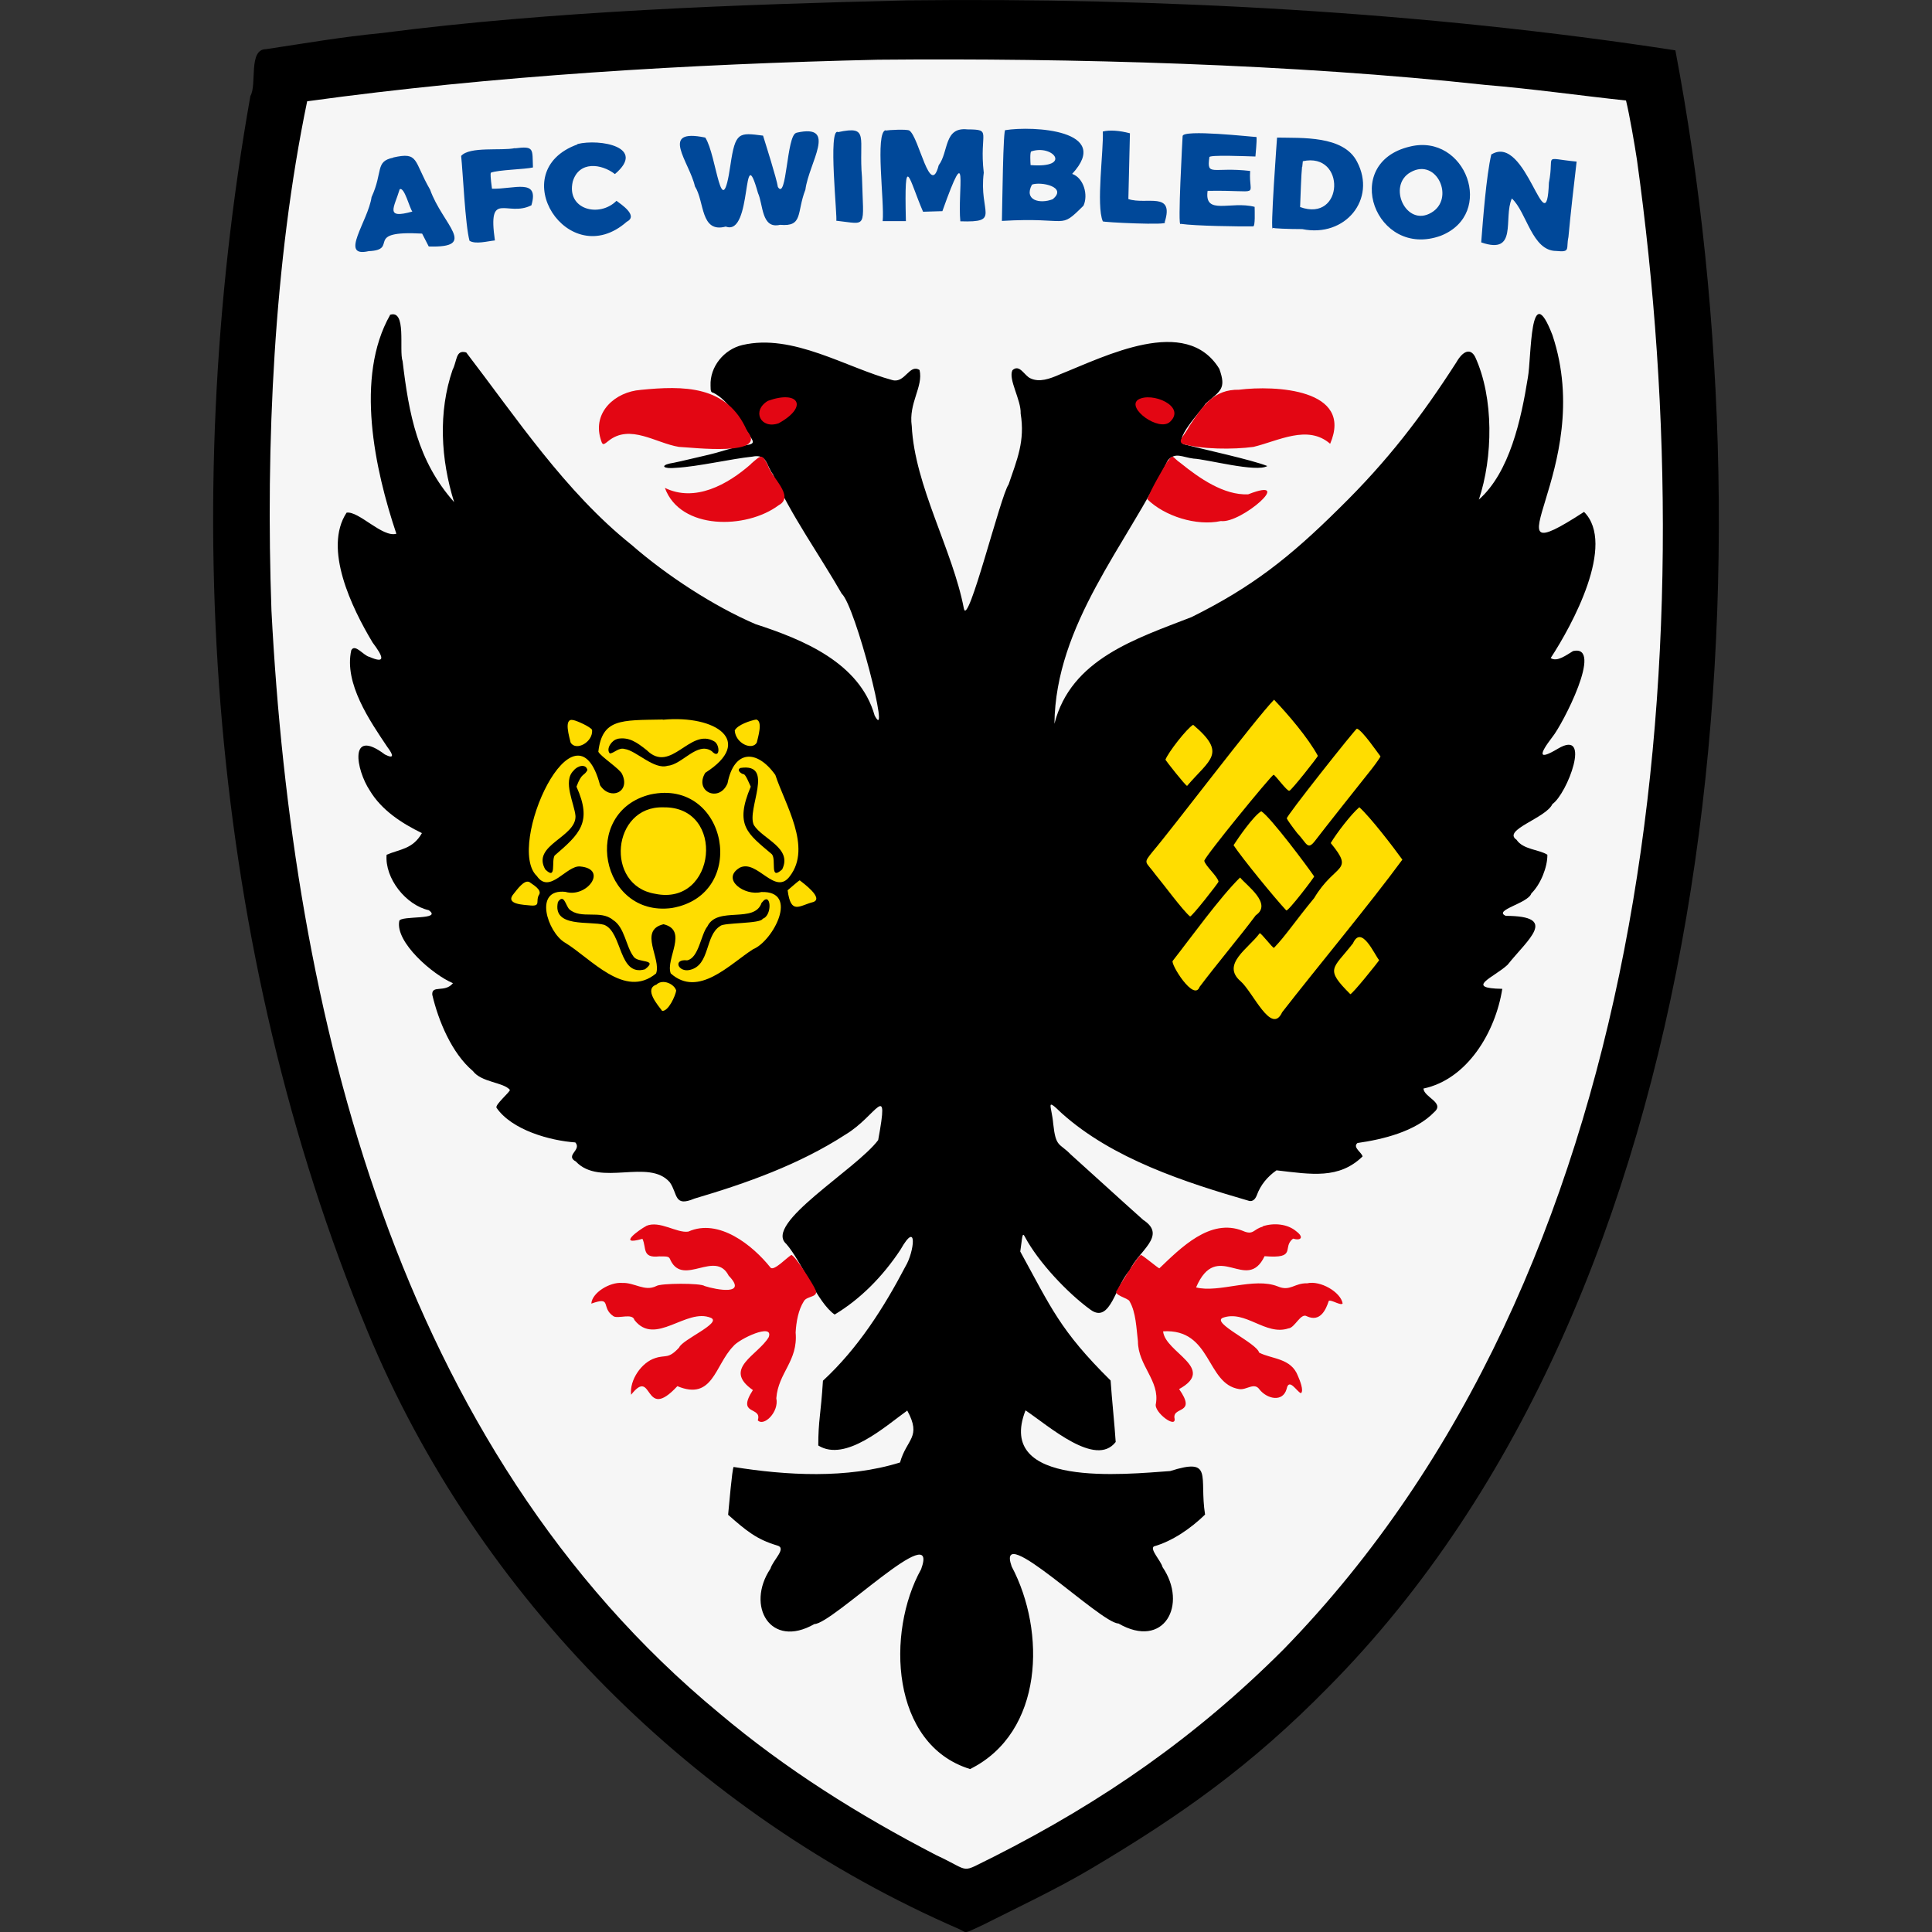
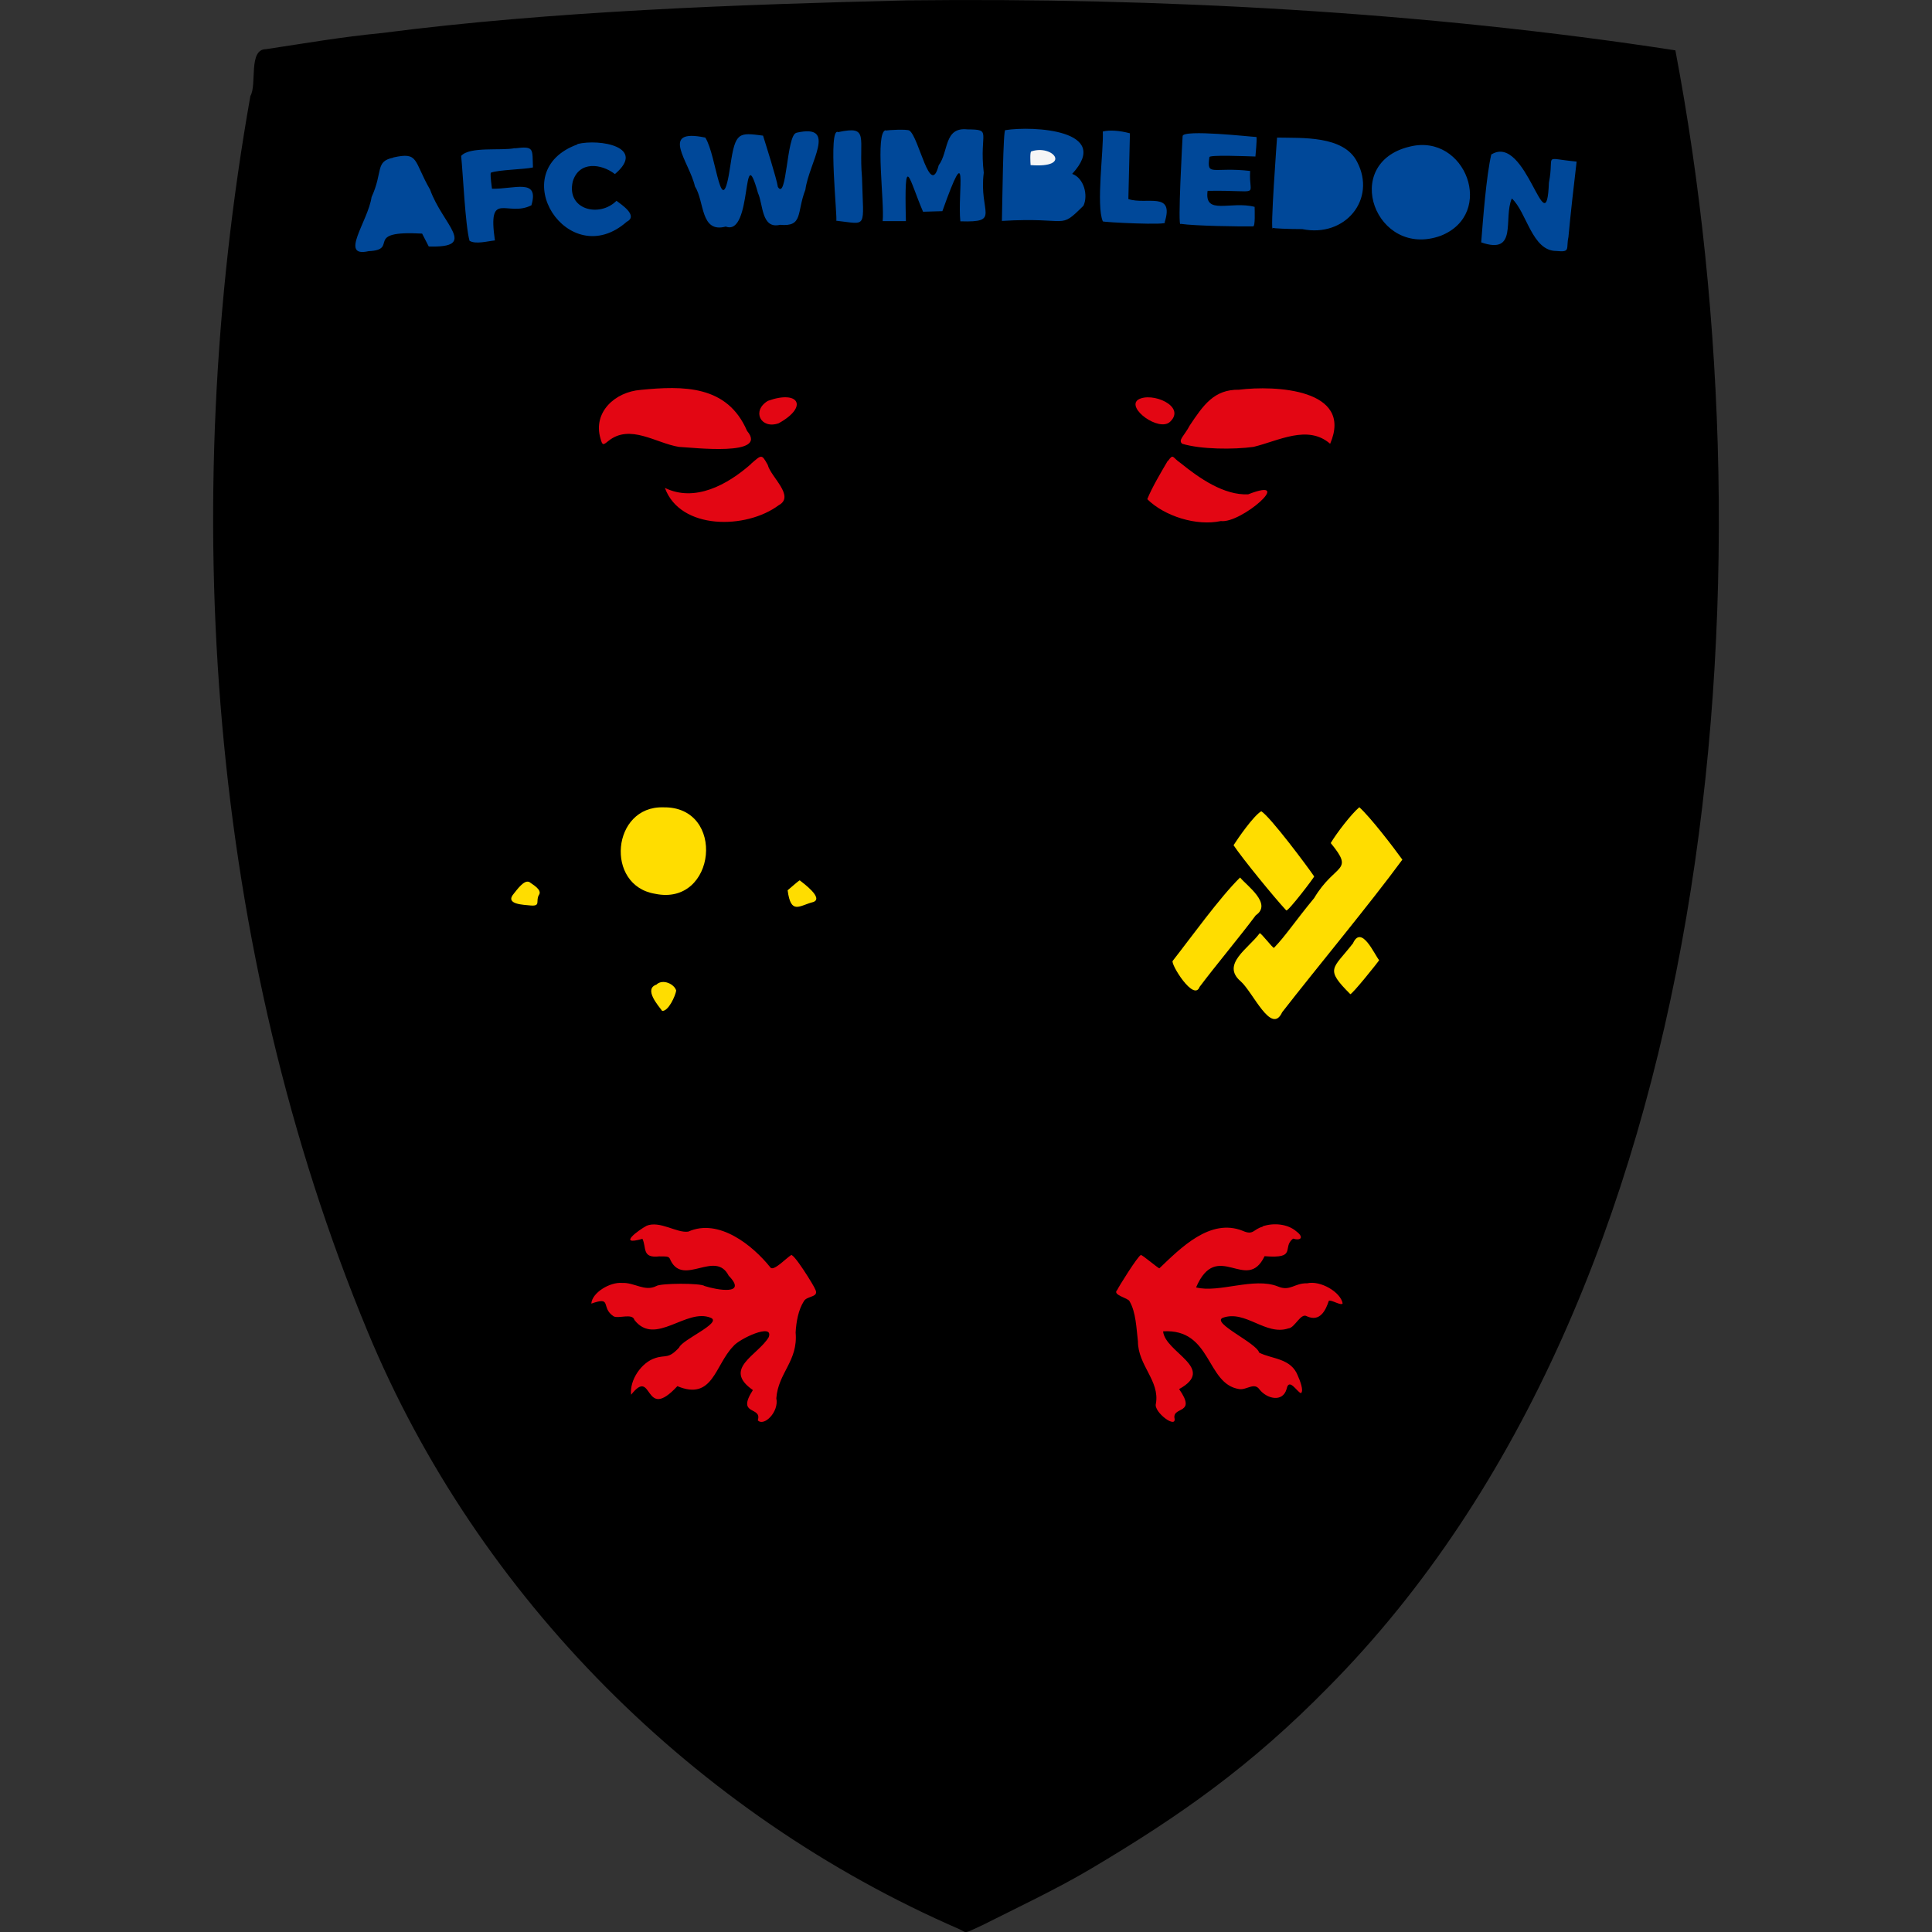
<svg xmlns="http://www.w3.org/2000/svg" height="99" viewBox="0 0 99 99" width="99">
  <rect x="0" y="0" width="99" height="99" fill="#333333" stroke="none" />
  <defs>
    <style>.c{fill:#e30613;}.c,.d,.e,.f,.g,.h,.i{stroke-width:0px;}.d{fill:#000;}.e{fill:#004899;}.f,.h{fill:#fd0;}.g{fill:#f6f6f6;}.h{fill-rule:evenodd;}.i{fill:#fff;}.j{opacity:0;}</style>
  </defs>
  <g id="a">
    <g class="j">
      <rect class="i" height="99" width="99" />
    </g>
  </g>
  <g id="b">
    <path class="d" d="M46.48.02c-8.64.21-18.25.55-26.89,1.67-2.15.21-3.9.52-5.96.83-.92,0-.45,1.81-.8,2.4-3.73,21.05-2.13,43.71,6.02,63.34,5.64,13.59,16.77,24.72,30.32,30.6.4.2.19.24,1.17-.21,1.81-.91,3.88-1.89,5.56-2.89,4.62-2.74,8.21-5.28,12.14-9.28,20.13-20.29,22.92-57.01,17.81-83.9C73.02.6,59.35-.13,46.48.02Z" />
-     <path class="g" d="M44.99,3.06c-9.62.22-19.75.82-29.25,2.13-1.71,8.23-2.13,17.63-1.83,26.1,1.07,20.56,6.42,42.86,22.96,56.51,3.38,2.85,7.12,5.2,11.1,7.26,1.88.87,1.14.96,2.96.08,5.59-2.83,10.36-6.14,14.84-10.62,18.83-19.32,21.68-50.77,18.11-76.34-.12-.79-.38-2.3-.56-3.03-2.36-.25-4.79-.6-7.22-.8-9.83-1.07-21.16-1.38-31.11-1.29Z" />
    <path class="e" d="M45.38,6.67c-.55.13-.05,3.69-.15,4.66h1.19c-.09-3.73.16-2.14.88-.48l.99-.03c1.38-3.88.77-1.01.92.52,2.11.07.94-.43,1.2-2.49-.24-2.1.46-2.21-.84-2.22-1.21-.13-.95,1.15-1.47,1.84-.44,1.71-1-1.43-1.5-1.78-.14-.08-1.06-.03-1.22,0ZM51.52,6.67c-.12-.2-.16,3.92-.18,4.65,3.52-.21,2.9.49,4.18-.78.25-.54.02-1.42-.58-1.63,2.08-2.25-2.01-2.47-3.43-2.24ZM42.95,6.77c-.54-.3-.02,4.48-.1,4.54,1.63.18,1.39.46,1.32-2.23-.18-2.04.41-2.66-1.22-2.31ZM56.51,6.74c.05.94-.35,3.78,0,4.6-.07.05,3.49.22,3.17.05.51-1.61-.94-.88-1.86-1.19l.08-3.37c-.53-.14-1.04-.18-1.39-.09ZM40.8,6.81c-.5.13-.48,3.51-.94,2.77-.06-.42-.63-2.21-.76-2.63-1.24-.16-1.42-.2-1.67,1.5-.47,3.22-.7-.5-1.29-1.4-2.39-.5-.81,1.25-.53,2.5.5.78.27,2.41,1.58,2.06,1.39.53.82-4.67,1.65-1.72.27.58.17,1.86,1.13,1.63,1.2.11.84-.62,1.3-1.8.18-1.39,1.68-3.4-.45-2.92ZM60.6,6.98s-.27,4.81-.1,4.49c.75.11,2.97.14,3.71.13.12.02.08-.81.08-1-1.23-.32-2.59.46-2.41-.82,2.85-.05,2.09.38,2.18-1.02-1.93-.22-2.23.31-2.09-.7-.07-.14,1.96-.05,2.36-.04.07-.74.07-.98.05-1-.19,0-3.8-.41-3.78-.04ZM65.44,7.05c.01-.16-.38,5.09-.21,4.63.04.02.72.06,1.5.06,2.2.45,3.82-1.53,2.81-3.45-.69-1.36-2.85-1.21-4.1-1.24ZM29.59,7.4c-3.82,1.38-.47,6.61,2.53,3.96.61-.31-.31-.9-.53-1.07-.88.88-2.58.45-2.24-.99.32-1.06,1.46-.92,2.16-.38,1.64-1.39-.78-1.82-1.92-1.54ZM72.25,7.51c-3.59.84-1.75,5.78,1.58,4.57,2.83-1.12,1.27-5.27-1.58-4.57ZM26.39,7.59c-.71.15-2.32-.1-2.76.4.09.83.21,3.56.43,4.35.32.19.91.02,1.3-.02-.38-2.63.62-1.17,1.87-1.8.42-1.41-.88-.82-2.02-.85-.08-.58-.08-.78-.06-.82.37-.15,1.75-.17,2.16-.27-.04-.94.09-1.11-.92-.98Z" />
    <path class="g" d="M52.84,7.76c-.07.06-.04.55-.03.7,2.15.17,1.15-1.08.03-.7Z" />
    <path class="e" d="M76.42,7.9c-.26,1.11-.43,3.37-.52,4.52,1.9.66,1.12-1.23,1.57-2.25.77.71,1.03,2.69,2.28,2.69.75.08.49-.12.62-.71.11-1.2.28-2.68.42-3.87-1.8-.17-1.12-.43-1.42,1.08-.13,3.36-1.15-2.54-2.94-1.45ZM20.15,8.08c-.94.19-.51.71-1.11,2.02-.18,1.24-1.68,3.12-.15,2.77,1.61-.07-.34-1.07,2.74-.9l.34.66c2.57.08.71-1.11.07-2.91-.86-1.49-.56-1.95-1.89-1.65Z" />
-     <path class="g" d="M66.72,8.55c-.04.32-.08,1.56-.1,2.06,2.25.81,2.36-2.83.14-2.35l-.03.29ZM72.29,8.82c-1.23.68-.24,2.84,1.05,2.08,1.23-.71.29-2.83-1.05-2.08ZM52.88,9.46c-.43.81.41,1,1.06.75.78-.63-.6-.92-1.06-.75ZM20.48,9.7c-.28.94-.78,1.54.65,1.14-.14-.16-.41-1.29-.65-1.14Z" />
    <path class="d" d="M19.99,16.14c-1.81,3.18-.79,7.9.32,11.21-.71.21-1.93-1.18-2.55-1.08-1.21,1.84.27,4.88,1.33,6.65.54.72.71,1.12-.16.74-.3-.06-.74-.7-.93-.34-.38,1.69.95,3.62,1.85,4.96.31.41.36.63-.13.38-1.86-1.4-1.48.78-.77,1.85.6,1,1.62,1.67,2.67,2.18-.47.83-1.14.82-1.81,1.11-.1,1.21.99,2.58,2.16,2.84.73.52-1.43.26-1.51.55-.22,1.09,1.72,2.76,2.75,3.19-.41.51-1.09.07-1.06.59.31,1.33,1,3,2.08,3.91.44.59,1.57.57,1.9.97-.03.14-.76.75-.69.91.79,1.15,2.75,1.69,4.04,1.78.35.39-.55.66.03.98,1.23,1.31,3.73-.18,4.81,1.06.42.59.2,1.29,1.26.84,2.68-.79,5.38-1.75,7.74-3.28,1.61-.96,2.26-2.88,1.68.28-1.13,1.51-5.9,4.29-4.71,5.32.8.92,1.6,3.02,2.48,3.62,1.33-.8,2.47-1.96,3.37-3.32.9-1.59.71.11.26.85-1.11,2.12-2.44,4.21-4.23,5.86-.11,1.74-.24,2.04-.24,3.32,1.39.87,3.43-.98,4.56-1.79.75,1.38-.03,1.44-.37,2.66-2.72.85-5.84.66-8.53.23-.08.16-.23,1.97-.28,2.45.95.84,1.47,1.26,2.5,1.57.54.13-.2.74-.33,1.19-1.28,1.91,0,4.13,2.25,2.84.92.01,6.46-5.52,5.47-2.81-1.8,3.23-1.56,8.99,2.51,10.24,3.78-1.88,3.89-7.06,2.13-10.38-.86-2.44,4.56,2.92,5.47,2.92,2.34,1.35,3.57-.97,2.26-2.89-.08-.32-.67-.92-.44-1.06.95-.27,1.89-.92,2.62-1.63-.31-1.96.45-2.94-1.79-2.23-2.3.16-8.97.88-7.41-3.11,1.23.83,3.6,2.94,4.62,1.62-.05-.83-.2-2.22-.26-3.15-2.6-2.57-3.05-3.74-4.63-6.61.11-.71.09-1.06.25-.73.68,1.27,2.17,2.86,3.36,3.72,1.02.73,1.28-1.3,1.99-2,.43-1.01,1.96-1.79.7-2.61-1.19-1.06-2.56-2.32-3.72-3.36-.57-.59-.76-.34-.89-1.56-.08-.93-.43-1.38.43-.55,2.6,2.34,6.34,3.55,9.62,4.5q.25.04.38-.29c.19-.53.55-.96,1.01-1.28,1.8.21,3.2.46,4.41-.71-.03-.2-.53-.47-.26-.69,1.27-.18,2.97-.58,3.94-1.59.54-.48-.53-.75-.56-1.2,2.24-.47,3.69-2.88,4.04-5.11-1.98-.03-.43-.58.27-1.23,1.05-1.32,2.64-2.5-.09-2.51-.67-.29,1.15-.64,1.31-1.15.48-.47.83-1.36.82-1.98-.4-.27-1.25-.26-1.58-.77-.75-.5,1.52-1.11,1.84-1.83.75-.51,2.05-3.9.27-2.83-.99.59-.98.32-.27-.61.51-.62,2.65-4.75,1.06-4.4-.34.2-.82.58-1.15.36,1.1-1.68,3.36-5.83,1.71-7.49-5.41,3.51.69-2.14-1.62-9.06-1.17-3.03-1.07,1.17-1.26,2.18-.34,2.13-.93,4.85-2.51,6.25.72-2.15.78-5.2-.19-7.31-.25-.48-.64-.29-.96.27-1.78,2.77-3.51,5.04-5.99,7.47-2.57,2.55-4.5,4.06-7.58,5.59-2.85,1.11-6.19,2.15-7.03,5.47.06-5.11,3.68-9.14,5.81-13.5.39-.44.74-.16,1.32-.09.67.03,3.22.72,3.78.38-.8-.32-3.31-.86-4.17-1.09-.82-.1.82-1.77,1.01-2.11.76-.66,1.07-.75.7-1.78-1.7-2.78-5.85-.64-8.16.28-.54.24-1.06.42-1.51.21-.32-.13-.56-.76-.93-.42-.23.46.45,1.52.42,2.22.23,1.41-.18,2.35-.62,3.64-.4.53-2.09,7.39-2.29,6.35-.57-2.99-2.52-6.29-2.67-9.35-.17-1.19.6-2.01.4-2.87-.52-.33-.74.68-1.38.52-2.36-.63-5.12-2.41-7.7-1.8-.94.22-1.67,1.11-1.63,2.08,0,.3.02.34.15.37.71.36,1.23,1.24,1.7,1.93.22.45.57.66.03.74-1,.17-1.05.3-2.4.6-.71.17-1.41.33-1.57.35-.48.11-.35.29.34.22,1.1-.06,2.82-.46,3.88-.57.79-.16.71.45,1.07.91.85,1.98,2.45,4.23,3.52,6.11.7.62,2.54,7.83,1.69,6.25-.77-2.72-3.68-3.9-6.11-4.69-2.14-.92-4.55-2.49-6.36-4.07-3.39-2.71-5.92-6.54-8.46-9.85-.55-.16-.46.43-.7.89-.74,2.16-.61,4.58.08,6.78-1.88-2.12-2.32-4.53-2.64-7.22-.2-.56.23-2.71-.67-2.37Z" />
    <path class="c" d="M32.82,19.98c-1.29.1-2.45,1.13-2.05,2.49.1.36.13.35.4.13,1.11-.9,2.44.11,3.62.3.7.03,4.62.51,3.49-.82-1.01-2.35-3.26-2.32-5.47-2.1ZM63.49,19.97c-1.28-.02-1.83.79-2.53,1.84-.27.52-.61.74-.38.93.96.29,2.63.3,3.65.16,1.29-.31,2.78-1.16,3.93-.16,1.21-2.82-2.84-3-4.67-2.77ZM39.35,20.54c-.85.51-.37,1.47.55,1.15,1.54-.85,1.03-1.72-.55-1.15ZM58.32,20.48c-.62.43,1.08,1.67,1.64,1.13.84-.8-.95-1.55-1.64-1.13ZM38.49,23.77c-1.22,1.08-2.89,1.98-4.42,1.23.79,2.17,4.17,2.13,5.83.89.86-.46-.4-1.44-.56-2.07-.31-.55-.3-.54-.86-.05ZM59.84,23.61c-.31.53-.83,1.4-1.05,1.97.88.87,2.52,1.39,3.77,1.12,1.04.14,3.86-2.33,1.4-1.37-1.24.06-2.51-.83-3.45-1.59-.45-.3-.37-.52-.66-.12Z" />
-     <path class="h" d="M65.28,35.85c.72.75,1.76,1.97,2.25,2.88,0,.06-1.37,1.79-1.46,1.79-.11.05-.73-.82-.81-.82-.16.08-3.5,4.16-3.55,4.41.05.26.69.8.73,1.07,0,.05-1.38,1.82-1.46,1.78-.36-.29-1.39-1.69-1.76-2.13-.53-.73-.67-.55-.14-1.21.96-1.12,5.26-6.8,6.21-7.77ZM29.38,36.9c.18.03.87.34.96.5.06.63-.83,1.11-1.1.65-.05-.24-.39-1.28.14-1.15ZM33.98,36.88c2.72-.25,4.69,1.11,2.16,2.72-.59.96.72,1.55,1.14.54.33-1.72,1.5-1.76,2.45-.43.5,1.52,1.88,3.69.75,5.18-.76,1.05-1.67-.87-2.57-.43-.99.59.25,1.47,1.1,1.25,1.97-.07.6,2.52-.42,2.93-1.19.76-2.8,2.51-4.22,1.24-.28-.75.92-2.21-.37-2.52-1.3.31-.1,1.77-.38,2.52-1.61,1.34-3.34-.78-4.69-1.59-.86-.52-1.62-2.76.04-2.59,1.1.33,2.21-1.17.76-1.3-.7-.07-1.56,1.45-2.22.49-1.62-1.52,1.98-9.44,3.24-4.65.52.8,1.57.35,1.13-.57-.1-.26-1.11-.91-1.22-1.15.2-1.7,1.16-1.61,3.29-1.65ZM38.75,36.87c.36.08.08.94.03,1.18-.23.42-1.09.05-1.13-.62.14-.29.81-.51,1.1-.56ZM61.14,37.14c1.75,1.48.86,1.76-.31,3.13-.08,0-1.09-1.29-1.11-1.34.13-.36,1.09-1.6,1.42-1.79ZM69.54,37.34c.28.1,1.03,1.2,1.2,1.42,0,.02-.19.31-.44.63-.4.5-2.55,3.21-2.91,3.69-.4.52-.42.13-.92-.39-.28-.36-.52-.7-.53-.75-.13,0,3.59-4.69,3.59-4.6Z" />
    <path class="d" d="M31.63,37.87c-.27.05-.6.5-.38.74.23-.02.45-.32.76-.23.59.08,1.51,1.08,2.2.86.74-.05,1.52-1.26,2.26-.75.43.46.44-.32.13-.5-1.24-.73-2.21,1.69-3.46.45-.52-.41-.91-.69-1.51-.58ZM29.39,39.49c-.57.55.05,1.7.1,2.33.03,1.09-2.26,1.48-1.55,2.73.6.59.3-.42.48-.71,1.3-1.12,1.94-1.71,1.12-3.53.28-.75.39-.52.56-.85-.07-.34-.51-.23-.71.03ZM37.95,39.35c-.24.1.04.31.15.32.11,0,.3.5.37.64-.84,1.99-.17,2.4,1.08,3.46.25.28-.14,1.39.53.78.54-1.1-1-1.55-1.45-2.27-.39-.81,1.1-3.19-.68-2.93ZM33.33,40.71c-3.59.88-2.56,6.3,1.09,5.82,3.99-.68,2.85-6.67-1.09-5.82Z" />
    <path class="h" d="M33.99,41.37c3.23-.06,2.72,5.09-.42,4.43-2.59-.42-2.22-4.51.42-4.43ZM69.65,41.36c.57.51,1.75,2.05,2.21,2.69-1.68,2.29-4.42,5.58-6.16,7.82-.55,1.2-1.49-1.03-2.13-1.59-1.01-.87.41-1.68.98-2.46.07-.02.67.77.73.75.57-.58,1.07-1.35,2.06-2.55,1.08-1.81,2.09-1.31.85-2.82.28-.48,1.05-1.49,1.47-1.84ZM64.63,41.57c.47.29,2.39,2.86,2.71,3.34.02.03-1.35,1.83-1.43,1.74-.59-.63-2.25-2.66-2.7-3.34.25-.39,1.02-1.5,1.42-1.74ZM63.55,44.97c.32.4,1.67,1.34.8,1.93-.82,1.1-2.07,2.59-2.88,3.67-.29.78-1.49-1.17-1.38-1.33.91-1.16,2.42-3.26,3.45-4.27ZM27.1,45.18c.15.12.72.41.51.69-.17.3.11.57-.41.53-.36-.04-1.36-.05-.87-.61.17-.21.52-.7.77-.6ZM40.98,45.11c.19.15,1.23.91.7,1.11-.72.18-1.15.68-1.32-.6.12-.1.56-.49.62-.51Z" />
    <path class="d" d="M28.59,46.22c-.3,1.34,1.64.96,2.37,1.17.95.38.72,2.67,2.09,2.28.71-.55-.37-.3-.59-.66-.39-.52-.45-1.5-1.05-1.87-.64-.54-1.64-.01-2.24-.55-.19-.2-.27-.82-.58-.37ZM39.03,46.25c-.35,1.1-2.27.16-2.78,1.22-.34.42-.44,1.62-1.04,1.74-.75-.08-.46.63.14.49,1.05-.24.76-1.77,1.56-2.25.16-.18,2.09-.11,2.17-.37.52-.17.43-1.45-.04-.83Z" />
    <path class="f" d="M69.32,48.35c-1.03,1.32-1.45,1.27-.13,2.59.06.07,1.5-1.73,1.48-1.74-.23-.26-.91-1.87-1.35-.84ZM33.65,50.45c-.69.22.09,1.09.28,1.35.32.03.68-.77.72-1.04-.09-.33-.67-.61-1-.32Z" />
    <path class="c" d="M33.12,62.82c-.38.2-1.53,1.04-.2.66.22.46-.04,1,.86.9.49,0,.5,0,.59.22.67,1.32,2.29-.57,2.97.77.99,1.02-.61.73-1.23.53-.2-.16-2.26-.15-2.48,0-.6.3-1.11-.19-1.76-.16-.61-.05-1.53.49-1.57,1.06,1.1-.39.46.2,1.14.65.25.14.97-.18,1.07.19,1.07,1.37,2.66-.64,3.92-.11.58.26-1.47,1.11-1.63,1.52-.56.61-.68.36-1.22.54-.71.22-1.33,1.13-1.24,1.88,1.15-1.47.62,1.45,2.37-.44,1.82.76,1.92-1.07,2.86-2.04.29-.38,2.1-1.23,1.82-.47-.55.93-2.39,1.61-.81,2.71-.87,1.34.49.81.25,1.55.31.34,1.1-.43.95-1.13.1-1.32,1.12-1.9.99-3.37.03-.55.14-1.16.42-1.6.16-.3.83-.18.57-.64.02-.03-1.18-2.01-1.25-1.7-.15.06-.87.83-1.03.61-.91-1.14-2.65-2.54-4.21-1.84-.59.09-1.47-.59-2.16-.29ZM64.7,62.86c-.48.12-.46.46-1.02.21-1.67-.67-3.19.89-4.27,1.92-.07,0-.88-.7-.95-.68-.15.04-1.16,1.66-1.21,1.79-.28.26.57.41.63.58.33.56.35,1.39.43,2.05,0,1.24,1.13,2.02.92,3.2-.13.43,1.1,1.34.95.72-.07-.59,1.15-.17.24-1.47,1.94-1.07-.72-1.87-.82-2.96,2.51-.15,2.19,2.7,3.9,2.96.38.06.77-.37,1.04.02.38.48,1.19.68,1.39-.03.12-.59.52.14.73.22.17-.11-.06-.68-.15-.88-.35-.93-1.34-.86-1.99-1.2-.12-.49-2.44-1.51-1.87-1.78,1.16-.43,2.2.93,3.37.54.33-.02.63-.82.95-.62.68.31.97-.33,1.12-.79.12-.08.63.27.71.13-.1-.58-1.14-1.19-1.82-1.03-.65-.02-.87.43-1.5.16-1.23-.49-3.02.35-4.19.05,1.08-2.51,2.59.33,3.51-1.6,1.7.14.87-.45,1.46-.9.39.12.58-.06.17-.37-.45-.39-1.17-.45-1.73-.26Z" />
  </g>
</svg>